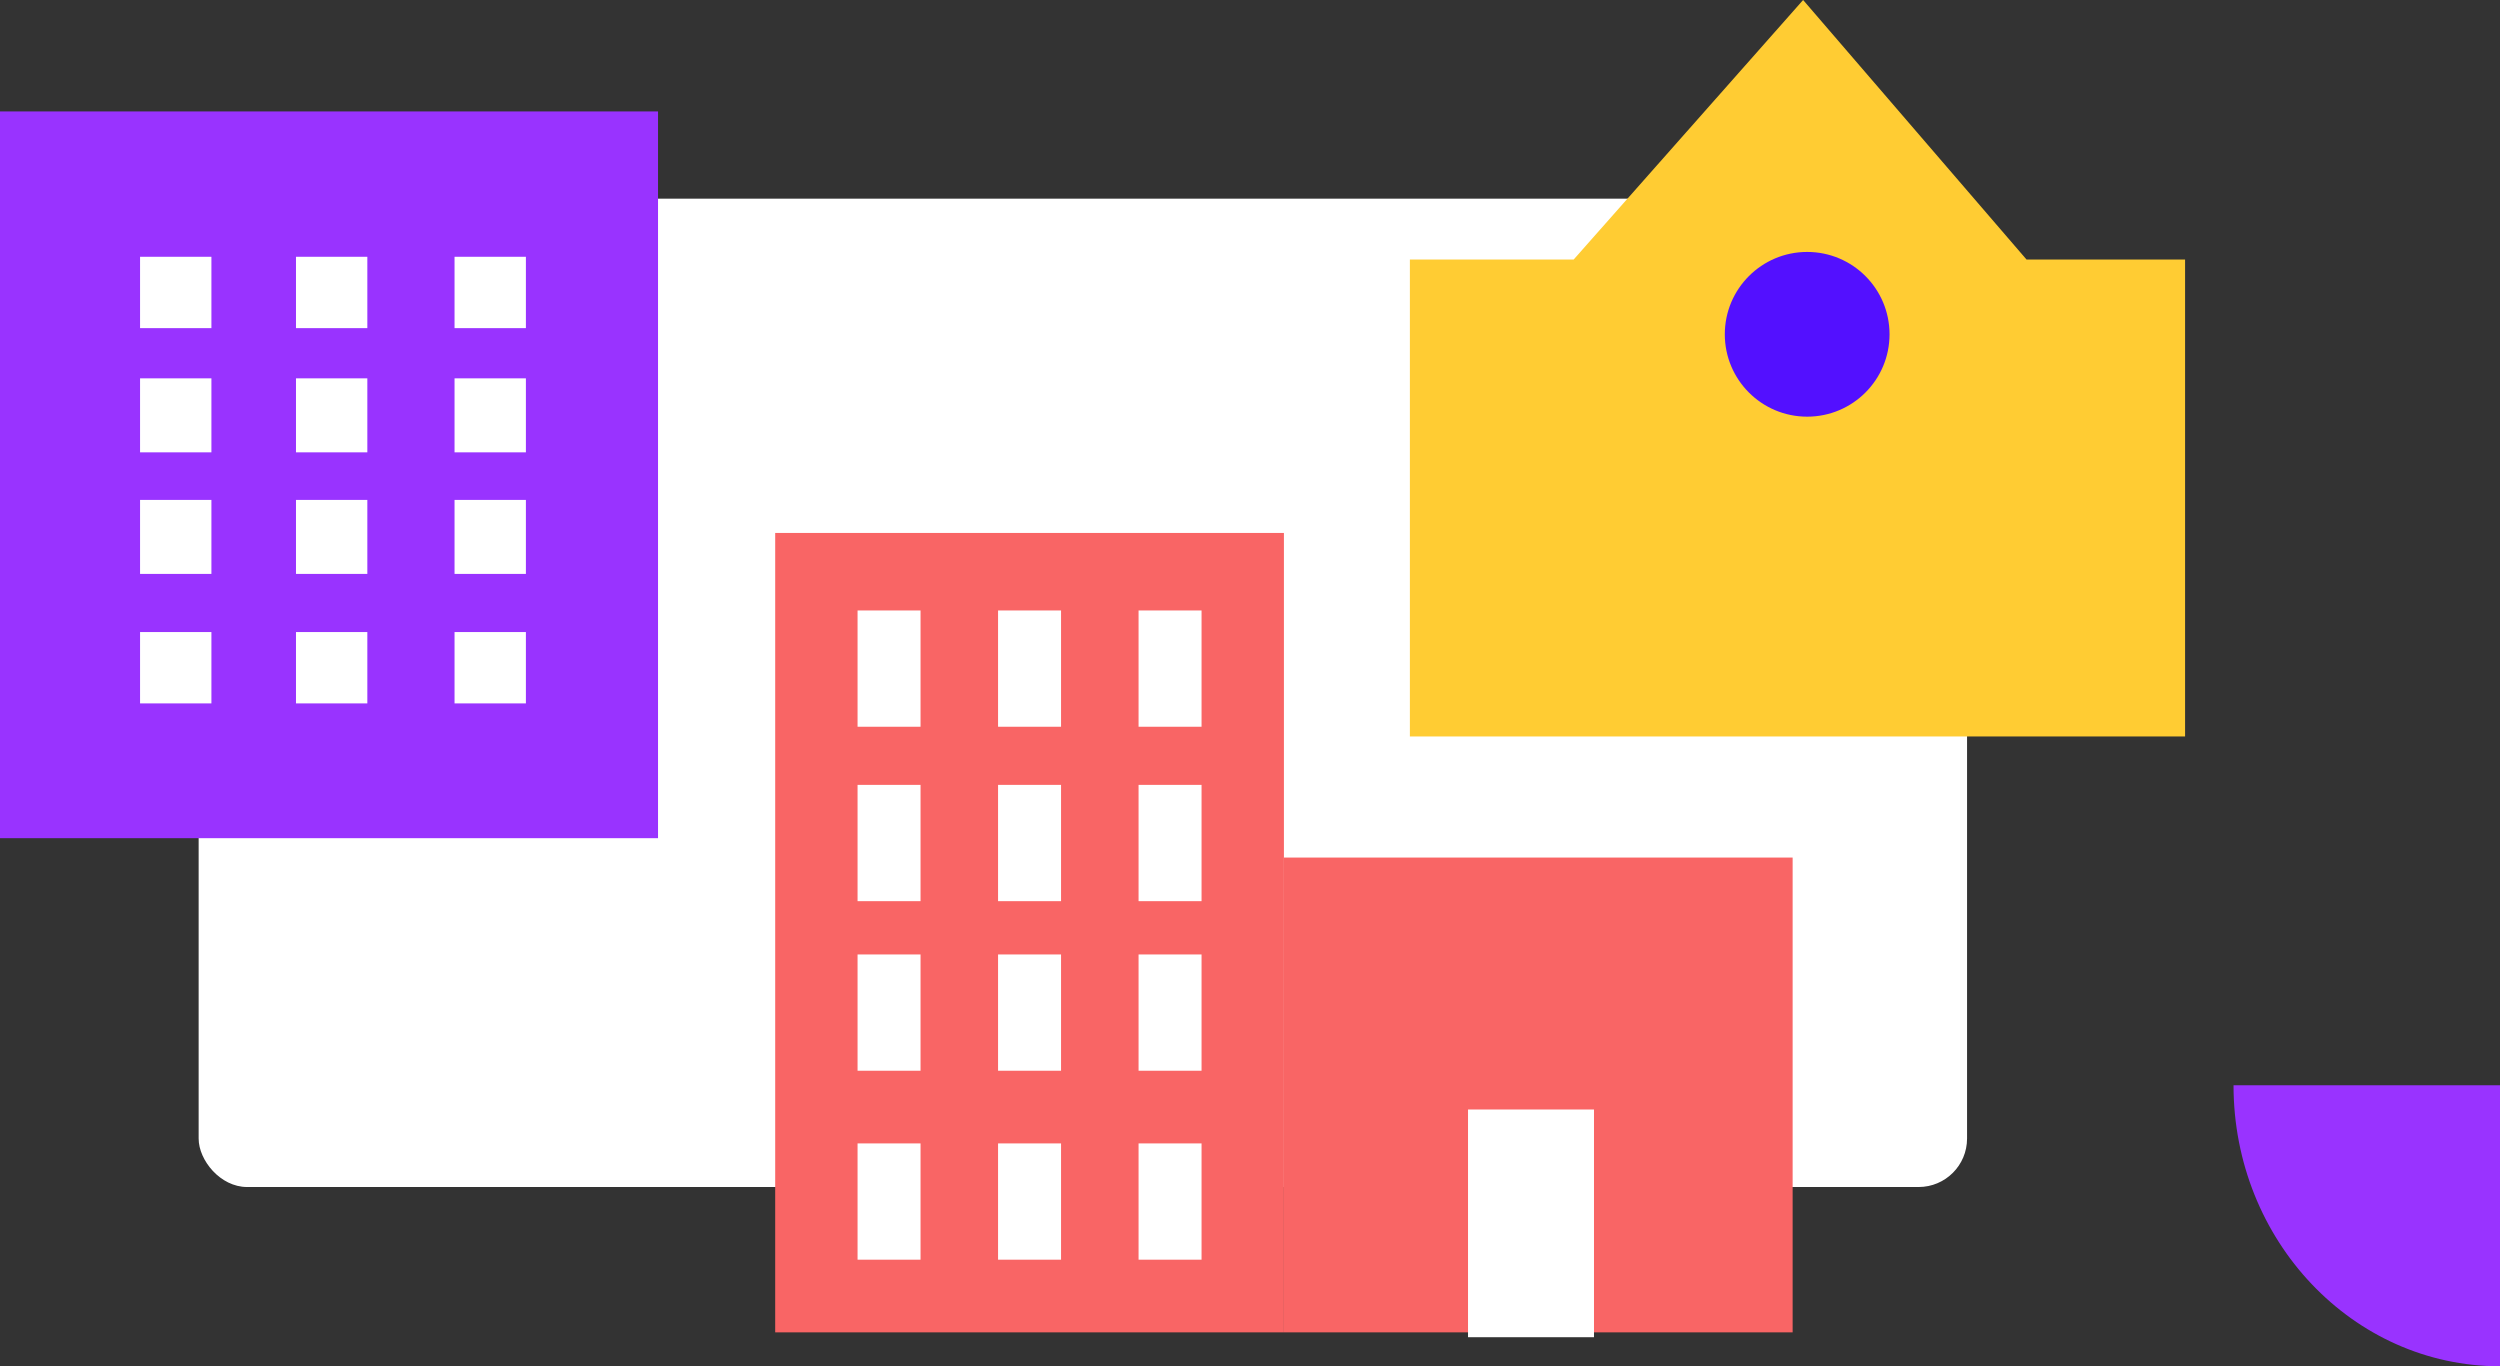
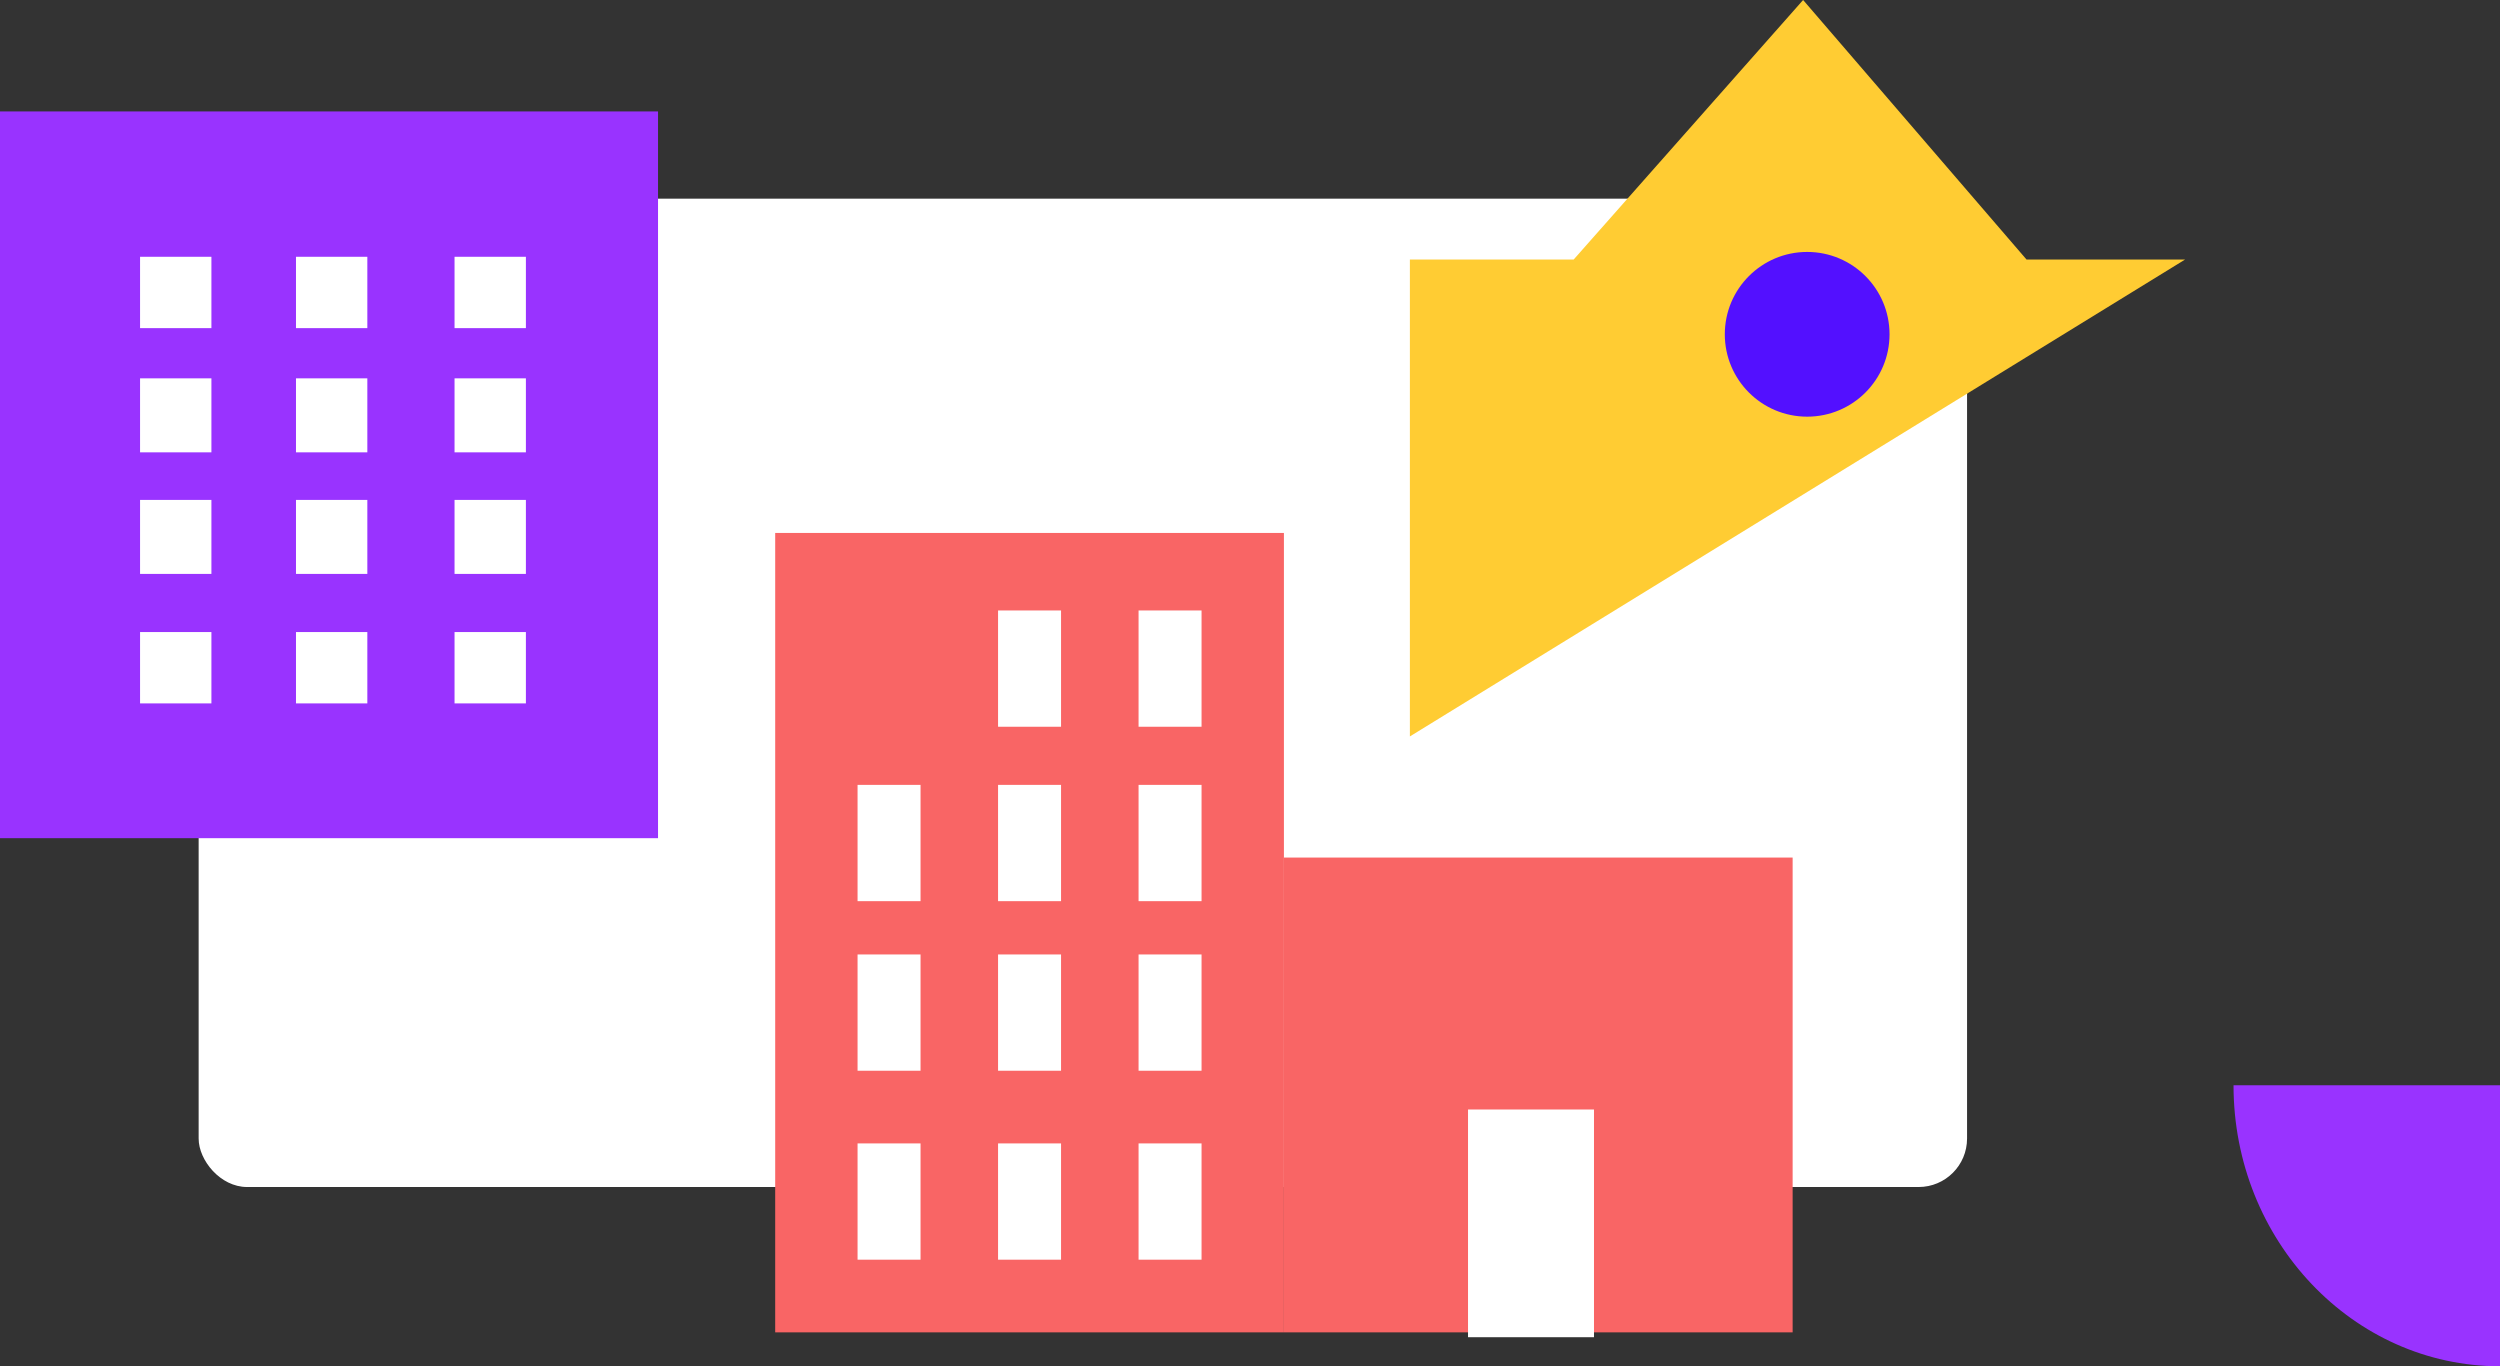
<svg xmlns="http://www.w3.org/2000/svg" width="516px" height="282px" viewBox="0 0 516 282" version="1.1">
  <rect x="0" y="0" width="516" height="282" fill="#333333" stroke="none" />
  <title>benefit-schools</title>
  <g id="Page-1" stroke="none" stroke-width="1" fill="none" fill-rule="evenodd">
    <g id="pathways-grad" transform="translate(-155, -4514)">
      <g id="benefit-schools" transform="translate(155, 4514)">
        <rect id="Rectangle-64" fill="#FFFFFF" x="41" y="41" width="365" height="204" rx="10" />
        <g id="Page-1" transform="translate(0, 23)">
          <polygon id="Rectangle-49" fill="#9933FF" points="0 0 135.818 0 135.818 150 0 150" />
          <polygon id="Fill-2" fill="#FFFFFF" points="28.909 44.727 43.636 44.727 43.636 30 28.909 30" />
          <polygon id="Fill-3" fill="#FFFFFF" points="61.091 44.727 75.818 44.727 75.818 30 61.091 30" />
          <polygon id="Fill-4" fill="#FFFFFF" points="93.818 44.727 108.545 44.727 108.545 30 93.818 30" />
          <polygon id="Fill-5" fill="#FFFFFF" points="28.909 70.364 43.636 70.364 43.636 55.091 28.909 55.091" />
          <polygon id="Fill-6" fill="#FFFFFF" points="61.091 70.364 75.818 70.364 75.818 55.091 61.091 55.091" />
          <polygon id="Fill-7" fill="#FFFFFF" points="93.818 70.364 108.545 70.364 108.545 55.091 93.818 55.091" />
          <polygon id="Fill-8" fill="#FFFFFF" points="28.909 95.455 43.636 95.455 43.636 80.182 28.909 80.182" />
          <polygon id="Fill-9" fill="#FFFFFF" points="61.091 95.455 75.818 95.455 75.818 80.182 61.091 80.182" />
          <polygon id="Fill-10" fill="#FFFFFF" points="93.818 95.455 108.545 95.455 108.545 80.182 93.818 80.182" />
          <polygon id="Fill-11" fill="#FFFFFF" points="28.909 122.182 43.636 122.182 43.636 107.455 28.909 107.455" />
          <polygon id="Fill-12" fill="#FFFFFF" points="61.091 122.182 75.818 122.182 75.818 107.455 61.091 107.455" />
          <polygon id="Fill-13" fill="#FFFFFF" points="93.818 122.182 108.545 122.182 108.545 107.455 93.818 107.455" />
        </g>
        <g id="Group-33" transform="translate(291, 0)">
-           <path d="M81.163,0 L127.275,53.567 L160,53.567 L160,152 L0,152 L0,53.567 L33.803,53.567 L81.163,0 Z" id="Combined-Shape" fill="#FFCC33" />
+           <path d="M81.163,0 L127.275,53.567 L160,53.567 L0,152 L0,53.567 L33.803,53.567 L81.163,0 Z" id="Combined-Shape" fill="#FFCC33" />
          <g id="Group-32" transform="translate(65, 52)" fill="#5310FF">
            <circle id="Oval-24" cx="17" cy="17" r="17" />
          </g>
        </g>
        <g id="Group-45" transform="translate(488.5, 253) rotate(-90) translate(-488.5, -253)translate(459.5, 225.5)" fill="#9933FF">
          <path d="M0,55 C0,24.625 25.968,0 58,0 L58,55 L0,55 Z" id="Page-1-Copy-16" />
        </g>
        <g id="Group-43" transform="translate(160, 110)">
          <rect id="Rectangle-37" fill="#F96565" x="0" y="0" width="105" height="165" />
          <rect id="Rectangle-37-Copy" fill="#F96565" x="105" y="67" width="105" height="98" />
          <rect id="Rectangle-38" fill="#FFFFFF" x="17" y="52" width="13" height="24" />
-           <rect id="Rectangle-38-Copy-9" fill="#FFFFFF" x="17" y="16" width="13" height="24" />
          <rect id="Rectangle-38-Copy-3" fill="#FFFFFF" x="17" y="87" width="13" height="24" />
          <rect id="Rectangle-38-Copy-6" fill="#FFFFFF" x="17" y="126" width="13" height="24" />
          <rect id="Rectangle-38-Copy" fill="#FFFFFF" x="46" y="52" width="13" height="24" />
          <rect id="Rectangle-38-Copy-10" fill="#FFFFFF" x="46" y="16" width="13" height="24" />
          <rect id="Rectangle-38-Copy-4" fill="#FFFFFF" x="46" y="87" width="13" height="24" />
          <rect id="Rectangle-38-Copy-7" fill="#FFFFFF" x="46" y="126" width="13" height="24" />
          <rect id="Rectangle-38-Copy-2" fill="#FFFFFF" x="75" y="52" width="13" height="24" />
          <rect id="Rectangle-38-Copy-11" fill="#FFFFFF" x="75" y="16" width="13" height="24" />
          <rect id="Rectangle-38-Copy-5" fill="#FFFFFF" x="75" y="87" width="13" height="24" />
          <rect id="Rectangle-38-Copy-8" fill="#FFFFFF" x="75" y="126" width="13" height="24" />
          <rect id="Rectangle-38-Copy-13" fill="#FFFFFF" x="143" y="119" width="26" height="47" />
        </g>
      </g>
    </g>
  </g>
</svg>